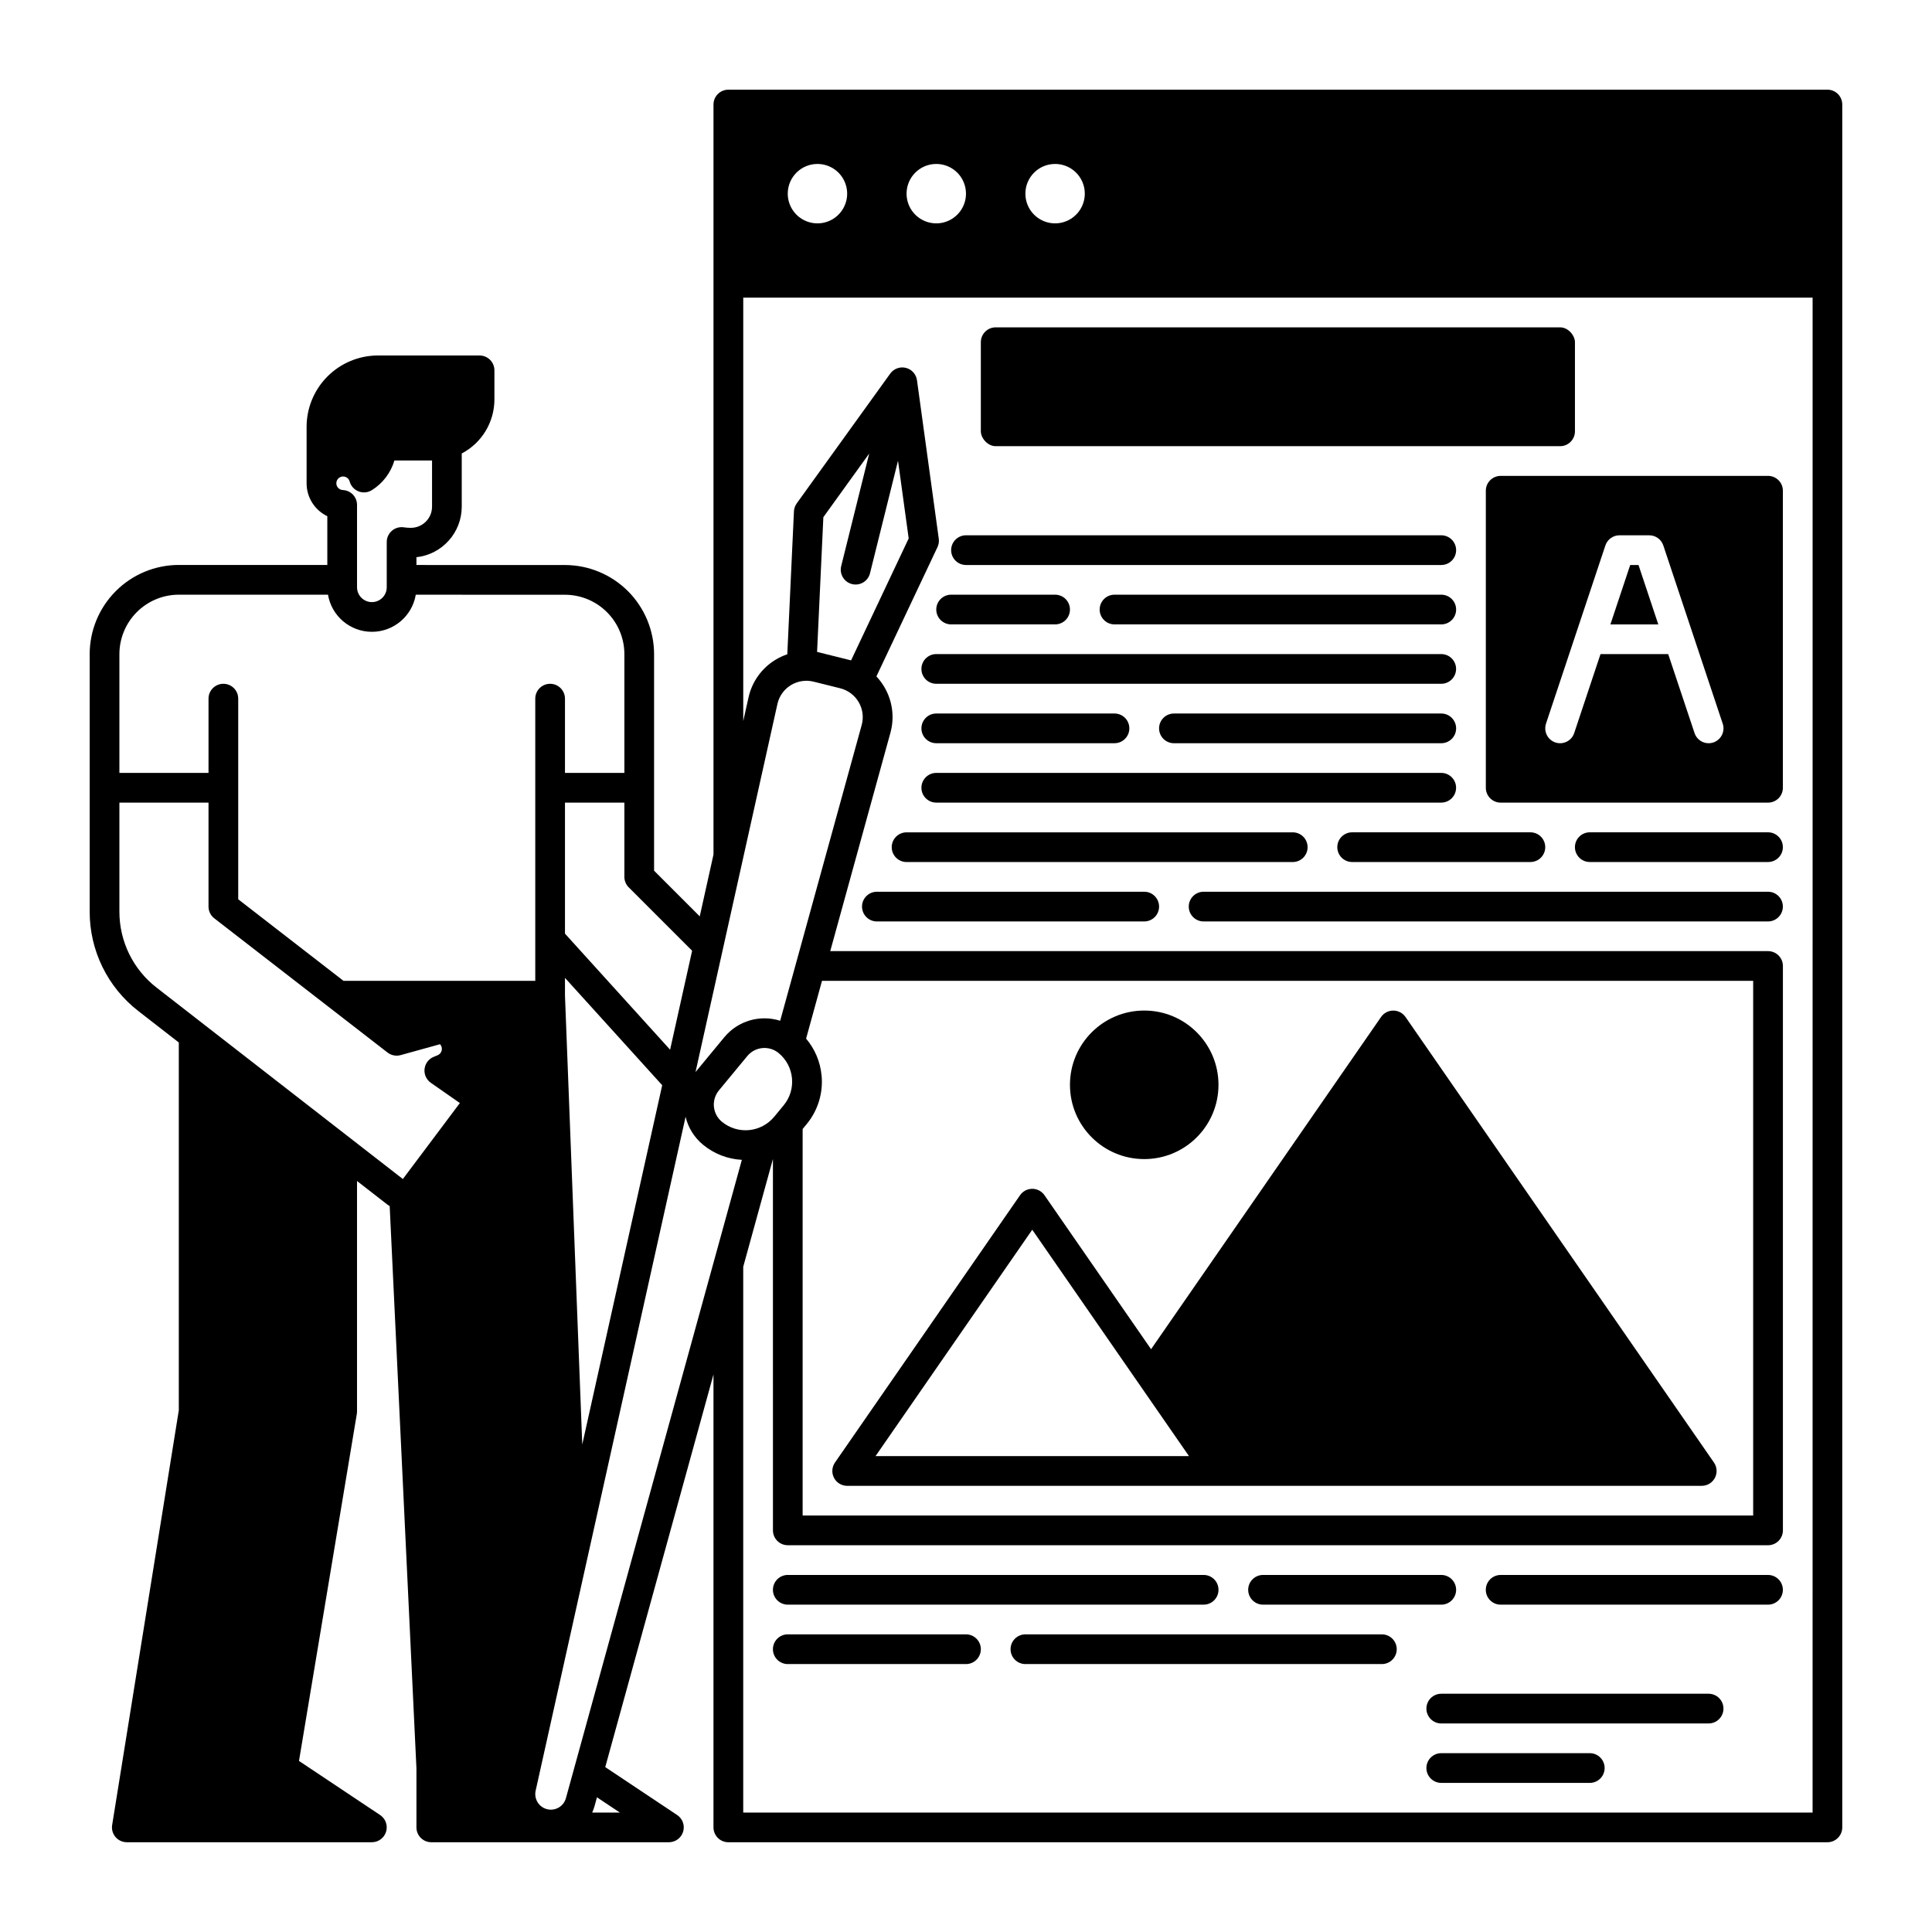
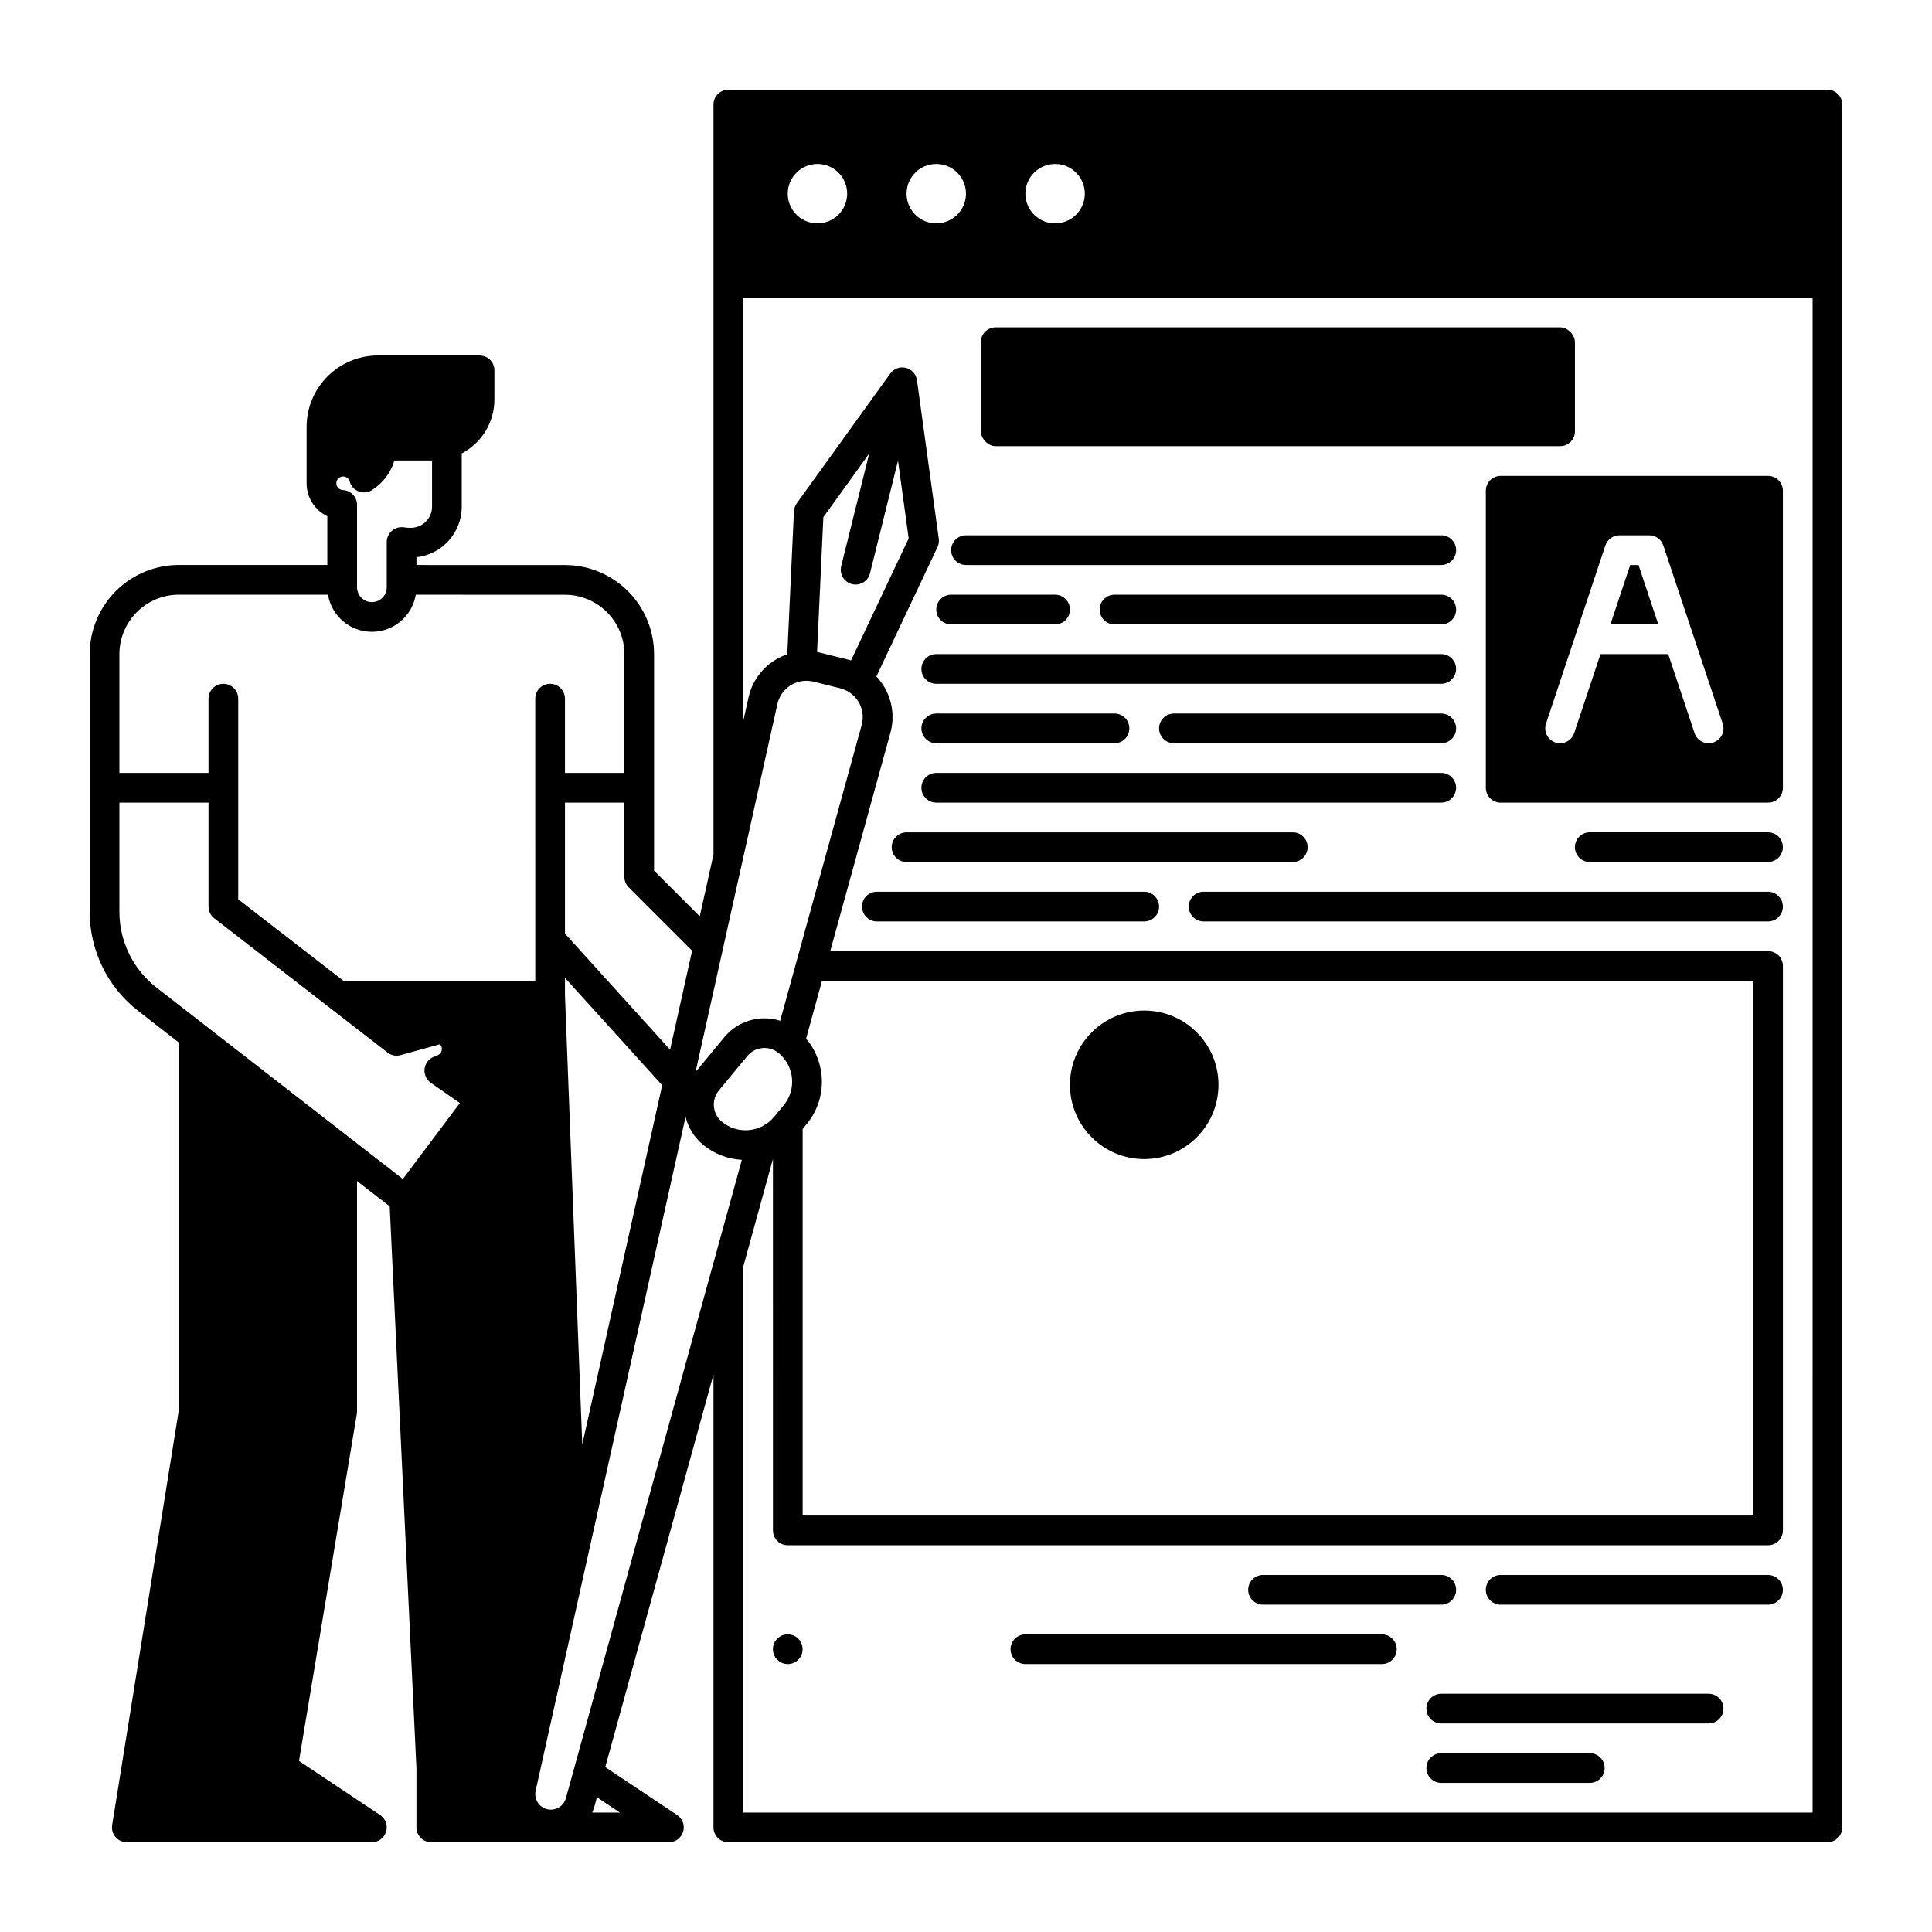
<svg xmlns="http://www.w3.org/2000/svg" fill="#000000" width="800px" height="800px" version="1.1" viewBox="144 144 512 512">
  <g>
    <path d="m628.29 167.77h-291.27c-2.176 0-3.938 1.762-3.938 3.938v198.75l-3.641 16.387-12.102-12.102v-57.387c-0.008-6.258-2.496-12.254-6.914-16.684-4.422-4.426-10.418-6.918-16.672-6.934l-39.391-0.008v-2.059c6.828-0.758 11.996-6.523 12.004-13.391v-14.102c2.609-1.367 4.797-3.426 6.324-5.949 1.523-2.519 2.332-5.41 2.336-8.359v-7.723c0-1.047-0.414-2.047-1.152-2.785-0.738-0.738-1.742-1.152-2.785-1.152h-26.934c-5.008 0.004-9.812 1.996-13.355 5.539-3.543 3.539-5.539 8.344-5.547 13.355v14.965c-0.008 3.727 2.129 7.121 5.492 8.727v12.93l-39.359-0.008c-6.262 0.008-12.266 2.496-16.691 6.926-4.426 4.426-6.918 10.43-6.926 16.691v68.211c-0.031 10.336 4.746 20.098 12.926 26.418l10.691 8.309v97.473l-17.684 110.04c-0.141 1.121 0.207 2.246 0.953 3.094 0.75 0.848 1.824 1.332 2.953 1.332h64.945c1.734 0 3.266-1.137 3.766-2.793 0.504-1.66-0.141-3.453-1.582-4.418l-21.5-14.332 15.324-91.953h0.004c0.035-0.215 0.051-0.43 0.051-0.648v-61.09l8.109 6.297c0.176 0.137 0.363 0.238 0.547 0.355l7.09 149v15.648c0 1.043 0.414 2.043 1.152 2.781 0.738 0.738 1.738 1.152 2.781 1.152h62.977c1.734 0 3.266-1.137 3.766-2.797 0.504-1.656-0.141-3.453-1.582-4.414l-19.055-12.699 28.68-104.05v120.03c0 1.043 0.414 2.043 1.152 2.781 0.738 0.738 1.738 1.152 2.785 1.152h291.27c1.043 0 2.043-0.414 2.781-1.152 0.738-0.738 1.152-1.738 1.152-2.781v-456.58c0-1.047-0.414-2.047-1.152-2.785-0.738-0.738-1.738-1.152-2.781-1.152zm-204.68 19.68c3.184 0 6.055 1.918 7.273 4.859s0.547 6.328-1.707 8.578c-2.25 2.254-5.637 2.926-8.578 1.707-2.941-1.219-4.859-4.086-4.859-7.273 0-4.348 3.523-7.871 7.871-7.871zm-31.488 0c3.184 0 6.055 1.918 7.273 4.859s0.547 6.328-1.707 8.578c-2.25 2.254-5.637 2.926-8.578 1.707-2.941-1.219-4.859-4.086-4.859-7.273 0-4.348 3.523-7.871 7.871-7.871zm-31.488 0c3.188 0 6.055 1.918 7.273 4.859s0.547 6.328-1.707 8.578c-2.25 2.254-5.637 2.926-8.578 1.707s-4.859-4.086-4.859-7.273c0-4.348 3.523-7.871 7.871-7.871zm-10.609 143.12c0.457-2.07 1.734-3.867 3.543-4.984 1.805-1.113 3.981-1.453 6.039-0.941l4.32 1.074 2.754 0.688h0.004c2.055 0.52 3.816 1.844 4.883 3.676 1.066 1.828 1.352 4.012 0.789 6.055l-21.602 78.371v0.004c-5.356-1.699-11.207 0.02-14.789 4.344l-7.523 9.102c-0.047 0.055-0.082 0.113-0.129 0.172zm19.77-31.785-0.004 0.004c1.016 0.254 2.086 0.09 2.981-0.445 0.895-0.539 1.539-1.41 1.789-2.426l7.422-29.82 2.828 20.594-15.266 32.316-0.984-0.246-1.379-0.344-6.648-1.656 1.664-35.703 12.152-16.863-7.422 29.82v0.004c-0.523 2.106 0.754 4.238 2.859 4.766zm-8.074 130.2c-0.336-3.59-1.766-6.988-4.098-9.738l4.215-15.316h246.77v141.7h-251.9v-102.44l1.031-1.25c3.008-3.613 4.441-8.281 3.988-12.957zm-10.047 7.941-2.508 3.035h-0.004c-1.66 2.012-4.055 3.281-6.652 3.527-2.598 0.246-5.188-0.547-7.199-2.211-1.207-0.996-1.969-2.434-2.117-3.992-0.148-1.559 0.332-3.113 1.328-4.32l7.523-9.102c2.078-2.508 5.797-2.863 8.312-0.785 4.188 3.461 4.777 9.66 1.316 13.852zm-41.047-57.762 16.793 16.793-5.836 26.227-27.859-30.762v-34.723h15.742v19.68c0 1.043 0.414 2.043 1.152 2.781zm8.863 52.43-21.184 95.211-4.582-119.02v-4.641zm-84.559-161.32c0.805 0 1.516 0.539 1.73 1.316 0.324 1.199 1.199 2.176 2.359 2.629 1.156 0.457 2.461 0.34 3.516-0.316 2.894-1.805 5.023-4.606 5.992-7.875h9.969v12.254c-0.008 3.09-2.512 5.59-5.602 5.598-0.633 0-1.27-0.043-1.898-0.137-1.133-0.164-2.281 0.168-3.144 0.918-0.867 0.75-1.363 1.836-1.363 2.981v11.984c0 2.176-1.762 3.938-3.934 3.938-2.176 0-3.938-1.762-3.938-3.938v-21.824c0.004-2.109-1.66-3.848-3.769-3.938-0.977-0.043-1.738-0.859-1.715-1.836 0.023-0.977 0.82-1.758 1.797-1.758zm15.832 186.18-65.234-50.699c-6.254-4.832-9.906-12.301-9.887-20.203v-28.852h23.617v27.551c0 1.219 0.562 2.367 1.527 3.113l45.922 35.574v-0.004c0.98 0.762 2.266 1.012 3.461 0.684l10.445-2.891v-0.004c0.406 0.438 0.574 1.047 0.449 1.633-0.129 0.582-0.535 1.066-1.086 1.297l-1.039 0.422c-1.336 0.543-2.266 1.777-2.426 3.211-0.16 1.43 0.48 2.836 1.66 3.664l7.699 5.367zm35.09-52.523h-50.824l-27.898-21.609v-53.176c0-2.172-1.762-3.934-3.934-3.934-2.176 0-3.938 1.762-3.938 3.934v19.68l-23.617 0.004v-31.488c0.008-4.176 1.668-8.176 4.617-11.129 2.953-2.953 6.953-4.613 11.129-4.617l39.539 0.008h-0.004c0.961 5.676 5.875 9.832 11.633 9.832 5.754 0 10.672-4.156 11.629-9.832l39.566 0.008v0.004c4.168 0.008 8.164 1.672 11.109 4.625 2.945 2.949 4.606 6.949 4.609 11.117v31.473h-15.746v-19.684c0-2.172-1.762-3.934-3.938-3.934-2.172 0-3.934 1.762-3.934 3.934zm22.422 220.42h-7.336c0.25-0.562 0.457-1.141 0.625-1.73l0.637-2.316zm-14.301-3.82c-0.59 2.168-2.809 3.469-4.988 2.926-2.18-0.543-3.527-2.731-3.031-4.922l39.734-178.58c0.684 2.898 2.301 5.496 4.602 7.391 2.914 2.418 6.531 3.828 10.309 4.023zm330.38 3.82h-283.39v-144.65l7.871-28.559 0.004 98.422c0 1.043 0.414 2.047 1.152 2.785 0.738 0.738 1.738 1.152 2.781 1.152h259.78c1.043 0 2.047-0.414 2.785-1.152 0.738-0.738 1.152-1.742 1.152-2.785v-149.57c0-1.047-0.414-2.047-1.152-2.785-0.738-0.738-1.742-1.152-2.785-1.152h-248.53l15.941-57.84c1.141-4.09 0.562-8.473-1.594-12.133-0.598-1.016-1.309-1.965-2.117-2.824l16.191-34.273c0.324-0.691 0.445-1.461 0.34-2.219l-5.773-42c-0.219-1.594-1.387-2.894-2.945-3.281-1.562-0.391-3.203 0.211-4.144 1.516l-24.781 34.395c-0.445 0.621-0.703 1.355-0.738 2.117l-1.762 37.871h-0.004c-1.121 0.383-2.195 0.887-3.203 1.508-3.617 2.219-6.172 5.82-7.078 9.969l-1.387 6.215v-112.2h283.39z" />
    <path d="m407.87 230.75h149.57c2.172 0 3.938 2.172 3.938 3.938v23.617c0 2.172-1.762 3.938-3.938 3.938h-149.57c-2.172 0-3.938-2.172-3.938-3.938v-23.617c0-2.172 1.762-3.938 3.938-3.938z" />
    <path d="m392.12 340.96h47.234c2.172 0 3.934-1.762 3.934-3.934 0-2.176-1.762-3.938-3.934-3.938h-47.234c-2.172 0-3.934 1.762-3.934 3.938 0 2.172 1.762 3.934 3.934 3.934z" />
    <path d="m392.12 356.7h133.82c2.176 0 3.938-1.762 3.938-3.938 0-2.172-1.762-3.934-3.938-3.934h-133.82c-2.172 0-3.934 1.762-3.934 3.934 0 2.176 1.762 3.938 3.934 3.938z" />
    <path d="m466.91 431.49c0 10.867-8.809 19.68-19.68 19.68-10.867 0-19.68-8.812-19.68-19.68 0-10.871 8.812-19.684 19.68-19.684 10.871 0 19.68 8.812 19.68 19.684" />
-     <path d="m368.51 537.76h226.47c1.461 0 2.805-0.812 3.484-2.109 0.68-1.297 0.582-2.863-0.25-4.066l-81.746-118.08v0.004c-0.738-1.062-1.945-1.695-3.238-1.695-1.289 0-2.5 0.633-3.234 1.695l-60.953 88.043-28.25-40.809c-0.738-1.062-1.945-1.695-3.238-1.695-1.289 0-2.5 0.633-3.234 1.695l-49.051 70.848c-0.828 1.203-0.926 2.769-0.246 4.066 0.68 1.293 2.019 2.106 3.484 2.106zm49.047-67.871 41.539 60h-83.074z" />
    <path d="m447.23 380.32h-70.848c-2.176 0-3.938 1.762-3.938 3.934 0 2.176 1.762 3.938 3.938 3.938h70.848c2.176 0 3.938-1.762 3.938-3.938 0-2.172-1.762-3.934-3.938-3.934z" />
    <path d="m384.25 372.45h102.34c2.176 0 3.938-1.762 3.938-3.934 0-2.176-1.762-3.938-3.938-3.938h-102.34c-2.172 0-3.934 1.762-3.934 3.938 0 2.172 1.762 3.934 3.934 3.934z" />
    <path d="m612.54 380.32h-149.57c-2.176 0-3.938 1.762-3.938 3.934 0 2.176 1.762 3.938 3.938 3.938h149.57c2.176 0 3.938-1.762 3.938-3.938 0-2.172-1.762-3.934-3.938-3.934z" />
-     <path d="m498.4 368.51c0 1.043 0.414 2.043 1.152 2.781s1.738 1.152 2.785 1.152h47.23c2.176 0 3.938-1.762 3.938-3.934 0-2.176-1.762-3.938-3.938-3.938h-47.23c-2.176 0-3.938 1.762-3.938 3.938z" />
    <path d="m612.54 364.57h-47.23c-2.176 0-3.938 1.762-3.938 3.938 0 2.172 1.762 3.934 3.938 3.934h47.23c2.176 0 3.938-1.762 3.938-3.934 0-2.176-1.762-3.938-3.938-3.938z" />
    <path d="m537.76 274.05v78.719c0 1.043 0.414 2.047 1.152 2.785 0.738 0.738 1.742 1.152 2.785 1.152h70.848c1.043 0 2.047-0.414 2.785-1.152s1.152-1.742 1.152-2.785v-78.719c0-1.043-0.414-2.047-1.152-2.785s-1.742-1.152-2.785-1.152h-70.848c-2.176 0-3.938 1.762-3.938 3.938zm15.941 61.73 15.742-47.23h0.004c0.535-1.609 2.043-2.695 3.738-2.691h7.871c1.695-0.004 3.203 1.082 3.738 2.691l15.742 47.23h0.004c0.688 2.062-0.43 4.293-2.492 4.981-2.059 0.688-4.289-0.43-4.977-2.492l-6.981-20.922h-17.941l-6.969 20.922c-0.688 2.062-2.918 3.18-4.981 2.492s-3.176-2.918-2.488-4.981z" />
    <path d="m578.22 293.73h-2.199l-5.246 15.742h12.691z" />
    <path d="m525.95 333.09h-70.848c-2.172 0-3.934 1.762-3.934 3.938 0 2.172 1.762 3.934 3.934 3.934h70.848c2.176 0 3.938-1.762 3.938-3.934 0-2.176-1.762-3.938-3.938-3.938z" />
-     <path d="m352.77 569.25h110.21c2.172 0 3.934-1.762 3.934-3.934 0-2.176-1.762-3.938-3.934-3.938h-110.21c-2.172 0-3.934 1.762-3.934 3.938 0 2.172 1.762 3.934 3.934 3.934z" />
    <path d="m478.72 569.25h47.23c2.176 0 3.938-1.762 3.938-3.934 0-2.176-1.762-3.938-3.938-3.938h-47.23c-2.172 0-3.938 1.762-3.938 3.938 0 2.172 1.766 3.934 3.938 3.934z" />
    <path d="m612.54 561.38h-70.848c-2.176 0-3.938 1.762-3.938 3.938 0 2.172 1.762 3.934 3.938 3.934h70.848c2.176 0 3.938-1.762 3.938-3.934 0-2.176-1.762-3.938-3.938-3.938z" />
-     <path d="m400 577.12h-47.234c-2.172 0-3.934 1.766-3.934 3.938 0 2.176 1.762 3.938 3.934 3.938h47.234c2.172 0 3.934-1.762 3.934-3.938 0-2.172-1.762-3.938-3.934-3.938z" />
+     <path d="m400 577.12h-47.234c-2.172 0-3.934 1.766-3.934 3.938 0 2.176 1.762 3.938 3.934 3.938c2.172 0 3.934-1.762 3.934-3.938 0-2.172-1.762-3.938-3.934-3.938z" />
    <path d="m510.21 577.12h-94.465c-2.172 0-3.938 1.766-3.938 3.938 0 2.176 1.766 3.938 3.938 3.938h94.465c2.172 0 3.938-1.762 3.938-3.938 0-2.172-1.766-3.938-3.938-3.938z" />
    <path d="m596.8 592.86h-70.852c-2.172 0-3.934 1.762-3.934 3.938 0 2.172 1.762 3.934 3.934 3.934h70.852c2.172 0 3.934-1.762 3.934-3.934 0-2.176-1.762-3.938-3.934-3.938z" />
    <path d="m565.31 608.61h-39.363c-2.172 0-3.934 1.766-3.934 3.938 0 2.176 1.762 3.938 3.934 3.938h39.363c2.172 0 3.934-1.762 3.934-3.938 0-2.172-1.762-3.938-3.934-3.938z" />
    <path d="m392.12 325.21h133.82c2.176 0 3.938-1.762 3.938-3.938 0-2.172-1.762-3.934-3.938-3.934h-133.82c-2.172 0-3.934 1.762-3.934 3.934 0 2.176 1.762 3.938 3.934 3.938z" />
    <path d="m396.06 309.47h27.551c2.176 0 3.938-1.762 3.938-3.934 0-2.176-1.762-3.938-3.938-3.938h-27.551c-2.172 0-3.938 1.762-3.938 3.938 0 2.172 1.766 3.934 3.938 3.934z" />
    <path d="m525.95 309.47c2.176 0 3.938-1.762 3.938-3.934 0-2.176-1.762-3.938-3.938-3.938h-86.59c-2.176 0-3.938 1.762-3.938 3.938 0 2.172 1.762 3.934 3.938 3.934z" />
    <path d="m400 293.73h125.95c2.176 0 3.938-1.762 3.938-3.938 0-2.172-1.762-3.934-3.938-3.934h-125.95c-2.176 0-3.938 1.762-3.938 3.934 0 2.176 1.762 3.938 3.938 3.938z" />
  </g>
</svg>